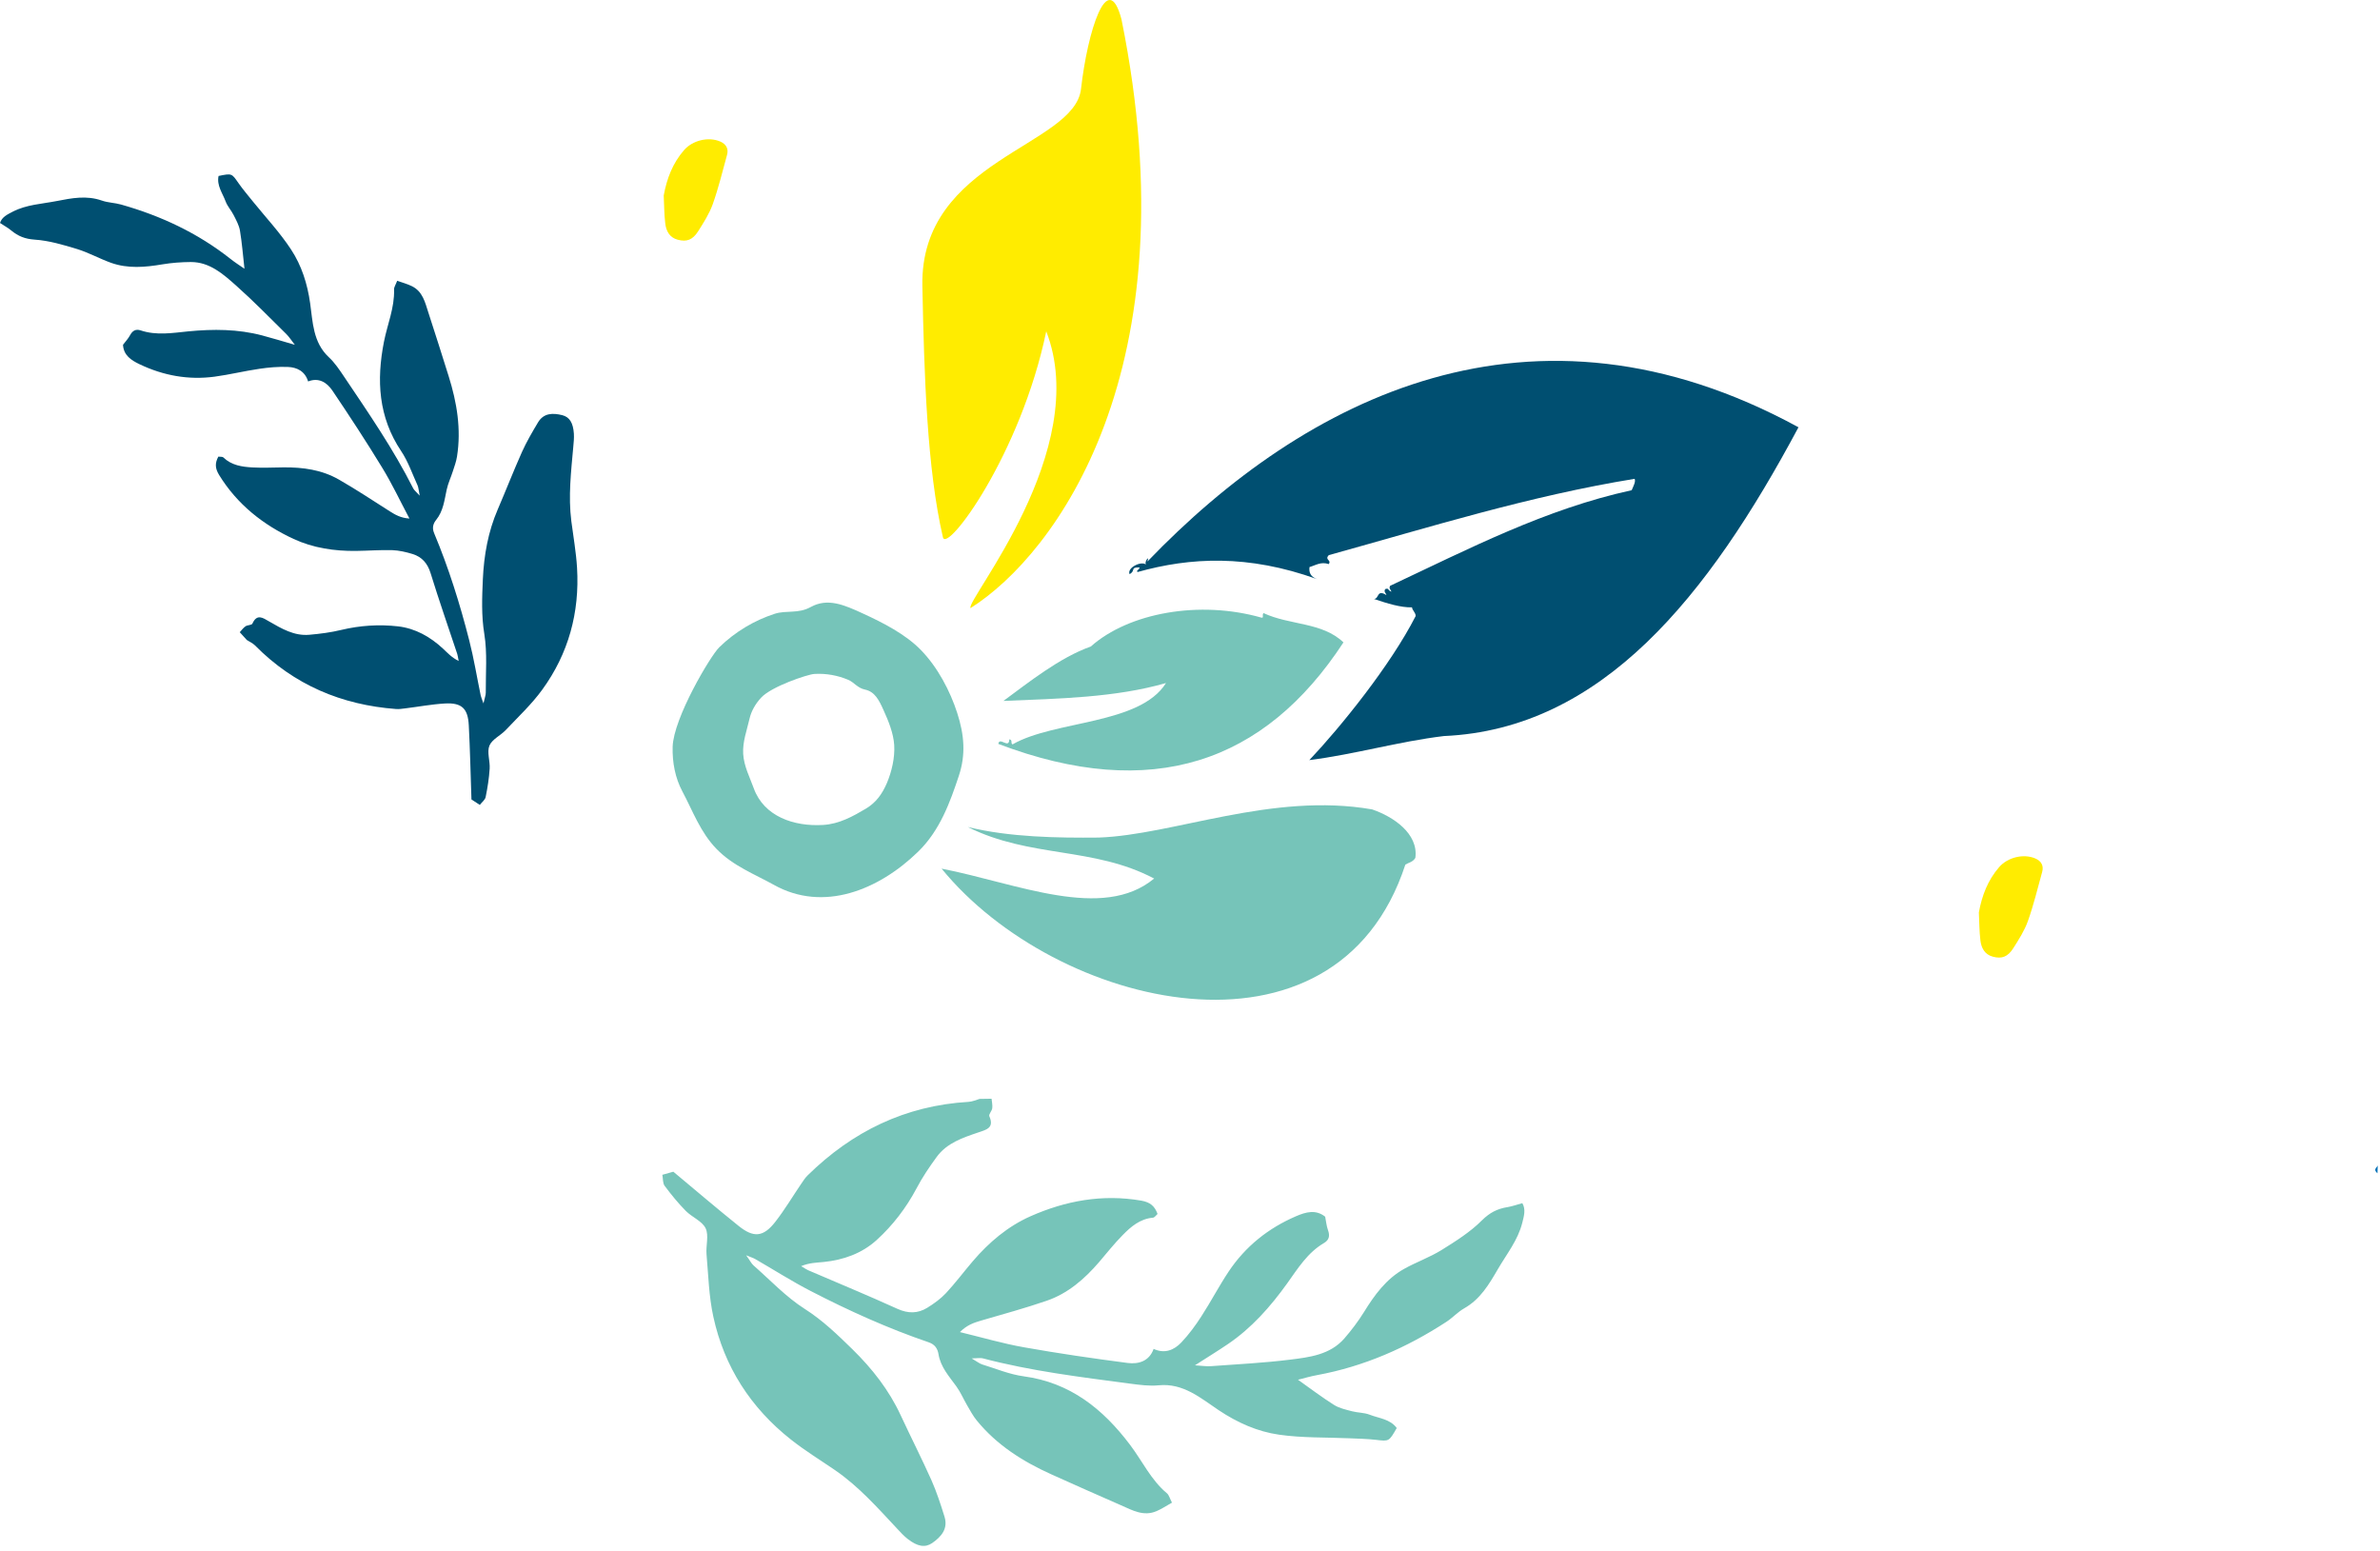
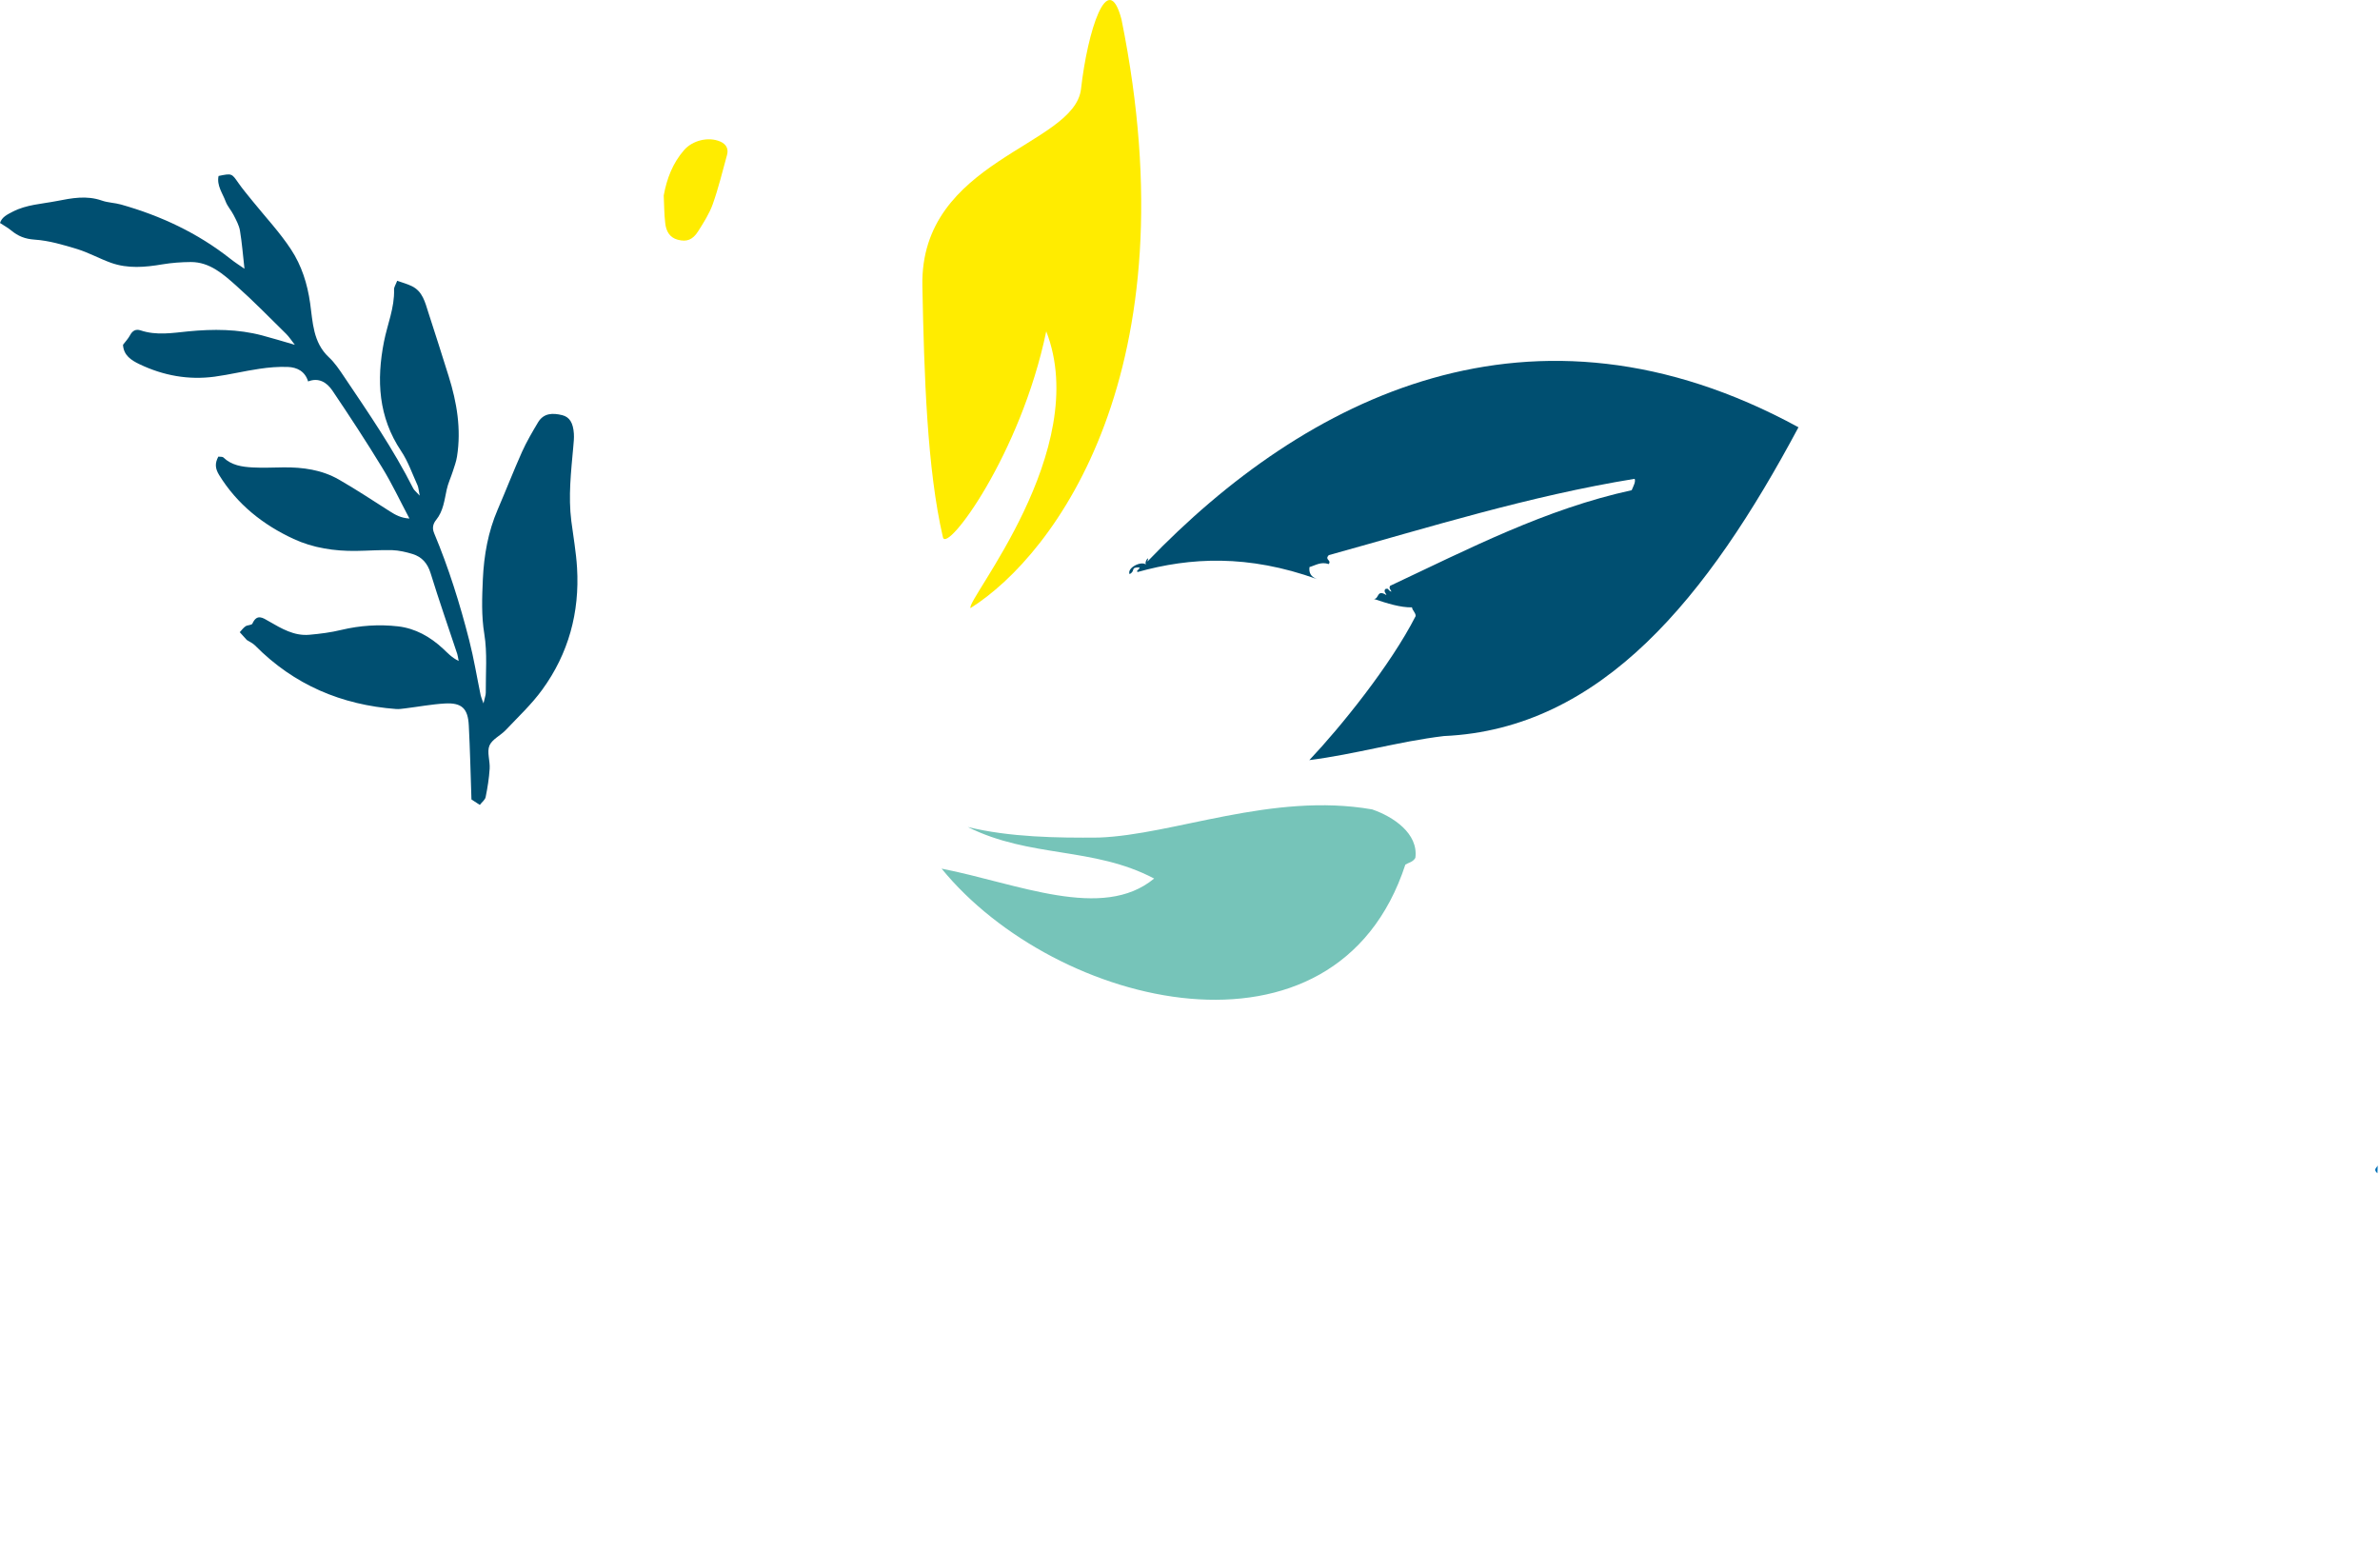
<svg xmlns="http://www.w3.org/2000/svg" width="100%" height="100%" viewBox="0 0 287 187" version="1.1" xml:space="preserve" style="fill-rule:evenodd;clip-rule:evenodd;stroke-linejoin:round;stroke-miterlimit:1.414;">
  <path d="M286.691,141.471c-0.569,-0.502 -0.059,-0.662 0.033,-0.953c-0.018,0.317 -0.01,0.637 -0.033,0.953" style="fill:#0071b8;fill-rule:nonzero;" />
  <path d="M117.033,73.319c10.251,-6.455 26.771,-28.78 18.201,-71.001c-1.666,-6.286 -4.094,1.46 -4.876,8.401c-0.779,6.933 -19.434,8.511 -19.131,23.758c0.215,10.757 0.563,22.037 2.478,30.303c0.466,1.988 9.38,-9.996 12.458,-24.831c5.582,14.325 -9.744,32.455 -9.13,33.37" style="fill:#ffec00;fill-rule:nonzero;" />
-   <path d="M93.319,106.689c5.968,3.34 12.647,0.63 17.403,-4.004c2.638,-2.566 3.86,-6.005 4.904,-9.145c0.853,-2.56 0.655,-4.951 -0.199,-7.583c-0.847,-2.63 -2.351,-5.506 -4.38,-7.584c-1.857,-1.907 -4.564,-3.287 -6.979,-4.396c-2.291,-1.057 -4.276,-1.919 -6.328,-0.775c-1.498,0.826 -2.914,0.352 -4.32,0.803c-2.431,0.792 -4.732,2.136 -6.69,4.043c-1.064,1.039 -5.51,8.524 -5.618,11.994c-0.048,1.905 0.31,3.758 1.174,5.382c1.249,2.337 2.156,4.92 4.124,6.941c1.991,2.048 4.574,3.028 6.909,4.324M90.892,95.041c-0.483,-1.339 -1.174,-2.63 -1.273,-4.137c-0.082,-1.496 0.447,-2.842 0.756,-4.214c0.22,-0.955 0.715,-1.817 1.404,-2.567c1.243,-1.357 5.622,-2.815 6.414,-2.863c1.441,-0.087 2.83,0.177 4.086,0.704c0.723,0.305 1.117,0.988 2.014,1.177c1.214,0.251 1.713,1.286 2.263,2.51c0.584,1.277 1.189,2.777 1.275,4.179c0.095,1.54 -0.305,3.215 -0.874,4.566c-0.576,1.35 -1.321,2.379 -2.552,3.112c-1.505,0.893 -3.192,1.846 -5.144,1.958c-3.517,0.213 -7.137,-1.018 -8.369,-4.425" style="fill:#76c4b9;fill-rule:nonzero;" />
  <path d="M167.18,71.748c-0.038,-0.24 -0.343,-0.371 -0.143,-0.715c0.499,-0.166 0.229,0.108 0.746,0.31c-0.044,-0.238 -0.346,-0.367 -0.15,-0.71c9.466,-4.448 18.76,-9.272 29.128,-11.526c0.202,-0.485 0.51,-1.026 0.358,-1.374c-12.713,2.065 -24.711,5.83 -36.878,9.2c-0.56,0.588 0.367,0.567 -0.012,1.079c-0.957,-0.318 -1.583,0.151 -2.318,0.36c-0.085,0.636 0.118,1.172 0.919,1.458c-8.341,-3.002 -15.292,-2.636 -21.645,-0.862c-0.238,-0.185 0.181,-0.204 0.236,-0.554c-1.193,-0.021 -0.416,0.38 -1.208,0.814c-0.333,-0.78 1.429,-1.644 1.998,-1.145c-0.302,-0.259 0.47,-1.295 0.147,-0.37c19.083,-19.852 46.387,-33.707 78.518,-16.196c-10.913,20.423 -23.696,36.391 -42.763,37.231c-5.536,0.668 -10.705,2.202 -16.221,2.9c3.77,-3.978 9.796,-11.442 12.818,-17.363c0.019,-0.42 -0.392,-0.656 -0.439,-1.054c-1.384,0.028 -2.979,-0.472 -4.591,-1.015c0.645,0.012 0.316,-1.21 1.5,-0.468" style="fill:#004f71;fill-rule:nonzero;" />
-   <path d="M131.533,77.956c4.606,-4.092 13.145,-5.61 20.593,-3.483c0.317,0.033 0.03,-0.27 0.232,-0.553c3.186,1.488 7.066,1.071 9.647,3.534c-9.51,14.546 -23.12,19.262 -41.619,12.241c0.137,-0.913 1.313,0.668 1.321,-0.552c0.453,0.067 0.116,0.47 0.394,0.609c5.075,-2.919 15.339,-2.342 18.506,-7.397c-6.096,1.758 -12.886,1.878 -19.605,2.158c2.908,-2.136 6.764,-5.234 10.531,-6.557" style="fill:#76c4b9;fill-rule:nonzero;" />
  <path d="M132.496,100.988c9.031,-0.318 20.916,-5.495 32.966,-3.396c2.521,0.859 5.608,2.899 5.213,5.845c-0.309,0.521 -0.8,0.558 -1.205,0.809c-8.388,25.638 -42.2,17.313 -55.924,0.487c9.128,1.787 19.401,6.359 25.63,1.195c-7.334,-3.863 -14.917,-2.443 -22.474,-6.214c5.058,1.241 10.863,1.323 15.794,1.274" style="fill:#76c4b9;fill-rule:nonzero;" />
  <path d="M29.762,77.165c0.337,0.219 0.725,0.387 1.003,0.67c4.705,4.754 10.434,7.162 16.996,7.653c0.36,0.027 0.723,-0.03 1.085,-0.074c1.6,-0.196 3.197,-0.499 4.803,-0.592c2.029,-0.114 2.779,0.594 2.882,2.64c0.15,2.885 0.215,5.776 0.32,8.931c0.106,0.077 0.489,0.326 1.006,0.655c0.263,-0.335 0.64,-0.607 0.707,-0.951c0.23,-1.125 0.411,-2.271 0.483,-3.419c0.059,-0.928 -0.346,-1.994 -0.029,-2.775c0.32,-0.77 1.344,-1.214 1.976,-1.886c1.503,-1.591 3.131,-3.111 4.408,-4.879c3.148,-4.334 4.508,-9.288 4.183,-14.678c-0.112,-1.88 -0.449,-3.755 -0.691,-5.63c-0.381,-3.005 -0.028,-5.991 0.238,-8.975c0.05,-0.524 0.103,-1.053 0.07,-1.57c-0.089,-1.314 -0.525,-2.004 -1.4,-2.227c-1.137,-0.28 -2.238,-0.274 -2.922,0.868c-0.692,1.159 -1.38,2.331 -1.935,3.563c-1.024,2.297 -1.936,4.638 -2.929,6.948c-1.157,2.68 -1.658,5.508 -1.791,8.42c-0.095,2.2 -0.187,4.366 0.179,6.595c0.373,2.31 0.156,4.716 0.175,7.078c0.002,0.3 -0.132,0.597 -0.278,1.282c-0.196,-0.555 -0.293,-0.755 -0.337,-0.97c-0.459,-2.214 -0.82,-4.452 -1.382,-6.641c-1.123,-4.396 -2.474,-8.724 -4.231,-12.915c-0.277,-0.658 -0.104,-1.17 0.246,-1.604c0.862,-1.066 0.99,-2.364 1.266,-3.629c0.159,-0.756 0.5,-1.468 0.736,-2.204c0.192,-0.594 0.417,-1.194 0.512,-1.81c0.522,-3.297 -0.013,-6.502 -1.003,-9.663c-0.803,-2.562 -1.614,-5.121 -2.447,-7.676c-0.4,-1.233 -0.684,-2.575 -2.018,-3.208c-0.536,-0.259 -1.125,-0.419 -1.747,-0.638c-0.177,0.474 -0.392,0.769 -0.377,1.053c0.071,2.198 -0.807,4.204 -1.218,6.299c-0.911,4.633 -0.683,9.067 2.075,13.186c0.839,1.254 1.34,2.733 1.973,4.122c0.118,0.264 0.13,0.577 0.263,1.247c-0.438,-0.484 -0.678,-0.655 -0.788,-0.885c-2.385,-4.724 -5.378,-9.073 -8.327,-13.454c-0.555,-0.826 -1.126,-1.688 -1.848,-2.356c-1.914,-1.791 -1.927,-4.231 -2.247,-6.49c-0.331,-2.36 -1.034,-4.568 -2.305,-6.496c-1.347,-2.055 -3.057,-3.877 -4.608,-5.797c-0.593,-0.737 -1.212,-1.462 -1.751,-2.236c-0.797,-1.144 -0.772,-1.163 -2.381,-0.83c-0.243,1.153 0.488,2.084 0.855,3.077c0.217,0.586 0.678,1.072 0.959,1.631c0.307,0.607 0.657,1.234 0.767,1.888c0.246,1.481 0.362,2.986 0.543,4.589c-0.562,-0.386 -1.154,-0.761 -1.694,-1.193c-3.951,-3.118 -8.399,-5.196 -13.195,-6.549c-0.756,-0.215 -1.572,-0.217 -2.311,-0.478c-1.851,-0.645 -3.608,-0.299 -5.45,0.059c-1.791,0.352 -3.632,0.421 -5.291,1.279c-0.645,0.337 -1.308,0.638 -1.54,1.363c0.501,0.329 0.961,0.582 1.357,0.907c0.826,0.686 1.663,1.021 2.809,1.101c1.734,0.112 3.464,0.631 5.148,1.141c1.397,0.431 2.697,1.163 4.071,1.654c2.042,0.729 4.123,0.539 6.21,0.185c1.125,-0.187 2.279,-0.27 3.417,-0.278c2.28,-0.004 3.903,1.458 5.464,2.842c2.091,1.857 4.042,3.869 6.039,5.829c0.35,0.345 0.62,0.777 1.039,1.311c-1.468,-0.422 -2.699,-0.805 -3.944,-1.132c-2.929,-0.773 -5.905,-0.78 -8.888,-0.491c-1.926,0.192 -3.85,0.525 -5.764,-0.116c-0.589,-0.194 -0.981,0.036 -1.276,0.584c-0.217,0.406 -0.542,0.75 -0.85,1.153c0.072,1.27 0.982,1.86 2.002,2.347c2.881,1.372 5.896,1.915 9.036,1.498c1.812,-0.244 3.594,-0.685 5.402,-0.948c1.13,-0.171 2.291,-0.268 3.433,-0.226c1.113,0.042 2.073,0.514 2.451,1.749c1.275,-0.508 2.259,0.118 2.916,1.085c2.067,3.06 4.09,6.151 6.01,9.301c1.176,1.916 2.138,3.966 3.291,6.143c-1.037,-0.067 -1.692,-0.443 -2.352,-0.862c-2.039,-1.296 -4.056,-2.636 -6.15,-3.835c-2.055,-1.18 -4.343,-1.496 -6.68,-1.473c-1.25,0.013 -2.503,0.078 -3.753,0.007c-1.252,-0.07 -2.505,-0.247 -3.498,-1.197c-0.116,-0.116 -0.383,-0.074 -0.613,-0.104c-0.422,0.79 -0.396,1.408 0.093,2.209c2.183,3.548 5.297,6.005 8.978,7.712c2.35,1.091 4.916,1.477 7.519,1.447c1.464,-0.018 2.931,-0.134 4.391,-0.092c0.822,0.031 1.661,0.225 2.455,0.468c1.113,0.351 1.789,1.108 2.156,2.29c1.011,3.277 2.14,6.513 3.221,9.763c0.061,0.193 0.083,0.4 0.171,0.842c-0.858,-0.425 -1.357,-0.992 -1.899,-1.496c-1.544,-1.433 -3.335,-2.438 -5.413,-2.68c-2.294,-0.259 -4.583,-0.109 -6.846,0.43c-1.254,0.305 -2.554,0.468 -3.844,0.584c-1.824,0.168 -3.348,-0.738 -4.854,-1.606c-0.774,-0.449 -1.469,-0.955 -2.021,0.263c-0.089,0.194 -0.584,0.156 -0.826,0.321c-0.268,0.183 -0.474,0.472 -0.696,0.714c0.283,0.312 0.567,0.626 0.85,0.938" style="fill:#004f71;fill-rule:nonzero;" />
-   <path d="M118.127,132.499c-0.441,0.126 -0.879,0.333 -1.332,0.356c-7.62,0.447 -14.017,3.569 -19.409,8.869c-0.295,0.289 -0.521,0.649 -0.759,0.994c-1.045,1.534 -1.997,3.144 -3.135,4.603c-1.441,1.845 -2.611,1.953 -4.434,0.482c-2.575,-2.067 -5.091,-4.216 -7.862,-6.526c-0.145,0.032 -0.649,0.175 -1.323,0.371c0.087,0.48 0.036,1.016 0.278,1.336c0.786,1.056 1.627,2.084 2.55,3.022c0.748,0.758 1.964,1.22 2.387,2.088c0.416,0.864 0.019,2.088 0.112,3.146c0.219,2.51 0.283,5.078 0.822,7.529c1.311,6.024 4.505,10.976 9.35,14.8c1.687,1.336 3.544,2.474 5.326,3.694c2.853,1.96 5.133,4.537 7.475,7.042c0.408,0.443 0.821,0.89 1.287,1.256c1.188,0.925 2.109,1.073 2.959,0.485c1.102,-0.769 1.93,-1.724 1.474,-3.186c-0.463,-1.481 -0.943,-2.971 -1.572,-4.389c-1.182,-2.634 -2.49,-5.207 -3.708,-7.828c-1.408,-3.039 -3.441,-5.627 -5.824,-7.961c-1.804,-1.76 -3.583,-3.488 -5.759,-4.87c-2.255,-1.439 -4.139,-3.458 -6.17,-5.241c-0.259,-0.227 -0.409,-0.568 -0.883,-1.217c0.62,0.253 0.866,0.322 1.081,0.448c2.236,1.288 4.419,2.683 6.711,3.865c4.603,2.377 9.318,4.505 14.224,6.18c0.771,0.26 1.079,0.799 1.18,1.435c0.257,1.557 1.27,2.657 2.139,3.859c0.522,0.716 0.872,1.552 1.319,2.317c0.364,0.618 0.704,1.269 1.159,1.819c2.416,2.963 5.554,4.943 9.001,6.496c2.794,1.254 5.591,2.504 8.402,3.73c1.357,0.596 2.714,1.372 4.267,0.702c0.628,-0.266 1.209,-0.656 1.867,-1.027c-0.268,-0.512 -0.358,-0.923 -0.613,-1.129c-1.927,-1.612 -2.97,-3.898 -4.449,-5.85c-3.26,-4.319 -7.215,-7.499 -12.818,-8.251c-1.706,-0.23 -3.348,-0.923 -5.013,-1.435c-0.314,-0.099 -0.59,-0.329 -1.262,-0.723c0.746,-0.012 1.071,-0.088 1.351,-0.008c5.837,1.538 11.817,2.261 17.789,3.053c1.125,0.147 2.29,0.308 3.409,0.196c2.978,-0.293 5.07,1.553 7.24,3c2.263,1.511 4.678,2.584 7.285,2.955c2.775,0.4 5.624,0.309 8.437,0.432c1.079,0.048 2.168,0.065 3.238,0.189c1.579,0.184 1.575,0.219 2.51,-1.426c-0.8,-1.088 -2.147,-1.167 -3.274,-1.608c-0.662,-0.259 -1.427,-0.228 -2.118,-0.411c-0.75,-0.198 -1.549,-0.371 -2.189,-0.777c-1.45,-0.915 -2.822,-1.958 -4.326,-3.024c0.756,-0.19 1.523,-0.419 2.299,-0.558c5.655,-1.041 10.799,-3.302 15.59,-6.421c0.755,-0.489 1.376,-1.191 2.156,-1.633c1.955,-1.109 2.99,-2.893 4.08,-4.76c1.059,-1.814 2.395,-3.46 2.92,-5.55c0.202,-0.812 0.447,-1.617 0.006,-2.369c-0.661,0.183 -1.226,0.386 -1.805,0.481c-1.208,0.193 -2.129,0.663 -3.066,1.592c-1.408,1.414 -3.163,2.514 -4.876,3.583c-1.425,0.88 -3.037,1.447 -4.497,2.261c-2.168,1.211 -3.582,3.154 -4.861,5.23c-0.694,1.114 -1.498,2.174 -2.354,3.163c-1.724,1.976 -4.202,2.269 -6.566,2.562c-3.167,0.394 -6.364,0.55 -9.548,0.784c-0.558,0.036 -1.133,-0.059 -1.904,-0.104c1.472,-0.944 2.728,-1.719 3.953,-2.545c2.878,-1.945 5.141,-4.514 7.154,-7.314c1.297,-1.812 2.469,-3.73 4.469,-4.897c0.611,-0.36 0.712,-0.875 0.466,-1.547c-0.18,-0.497 -0.226,-1.041 -0.338,-1.616c-1.137,-0.904 -2.33,-0.565 -3.519,-0.055c-3.354,1.444 -6.102,3.642 -8.125,6.674c-1.167,1.751 -2.139,3.628 -3.285,5.392c-0.712,1.108 -1.507,2.187 -2.41,3.142c-0.879,0.929 -2.009,1.403 -3.349,0.788c-0.535,1.488 -1.814,1.863 -3.135,1.694c-4.177,-0.544 -8.345,-1.15 -12.49,-1.888c-2.526,-0.445 -5.002,-1.172 -7.733,-1.835c0.839,-0.847 1.659,-1.124 2.516,-1.376c2.653,-0.774 5.323,-1.501 7.934,-2.398c2.562,-0.877 4.566,-2.615 6.319,-4.653c0.934,-1.092 1.829,-2.227 2.84,-3.253c1.006,-1.029 2.106,-1.977 3.671,-2.114c0.184,-0.011 0.354,-0.274 0.552,-0.449c-0.352,-0.967 -0.9,-1.416 -1.955,-1.605c-4.682,-0.812 -9.137,0.006 -13.383,1.89c-2.71,1.203 -4.985,3.127 -6.932,5.4c-1.092,1.279 -2.107,2.637 -3.25,3.867c-0.649,0.689 -1.451,1.267 -2.261,1.766c-1.142,0.697 -2.299,0.702 -3.586,0.122c-3.563,-1.623 -7.177,-3.11 -10.766,-4.655c-0.214,-0.092 -0.406,-0.232 -0.847,-0.493c1.008,-0.419 1.872,-0.417 2.714,-0.501c2.392,-0.243 4.605,-1.028 6.385,-2.641c1.96,-1.784 3.566,-3.879 4.823,-6.247c0.69,-1.317 1.537,-2.563 2.417,-3.77c1.237,-1.703 3.167,-2.331 5.047,-2.971c0.971,-0.329 1.928,-0.546 1.306,-1.951c-0.096,-0.224 0.314,-0.624 0.354,-0.961c0.049,-0.367 -0.044,-0.767 -0.082,-1.144c-0.482,0.006 -0.963,0.016 -1.445,0.021" style="fill:#76c4b9;fill-rule:nonzero;" />
-   <path d="M238.629,110.015c0.371,-2.044 1.085,-3.898 2.444,-5.462c1.03,-1.193 2.958,-1.652 4.368,-1.043c0.704,0.306 1.033,0.86 0.82,1.623c-0.548,1.982 -1.03,3.982 -1.717,5.917c-0.407,1.148 -1.092,2.216 -1.751,3.259c-0.679,1.075 -1.398,1.328 -2.474,1.043c-0.993,-0.263 -1.395,-1.055 -1.503,-1.953c-0.137,-1.123 -0.13,-2.255 -0.187,-3.384" style="fill:#ffec00;fill-rule:nonzero;" />
  <path d="M80.038,23.57c0.371,-2.044 1.085,-3.898 2.444,-5.462c1.03,-1.194 2.958,-1.652 4.368,-1.043c0.704,0.306 1.033,0.86 0.82,1.621c-0.548,1.983 -1.029,3.984 -1.716,5.919c-0.408,1.148 -1.093,2.216 -1.751,3.259c-0.68,1.075 -1.399,1.328 -2.475,1.041c-0.993,-0.261 -1.395,-1.053 -1.503,-1.951c-0.137,-1.123 -0.13,-2.255 -0.187,-3.384" style="fill:#ffec00;fill-rule:nonzero;" />
</svg>